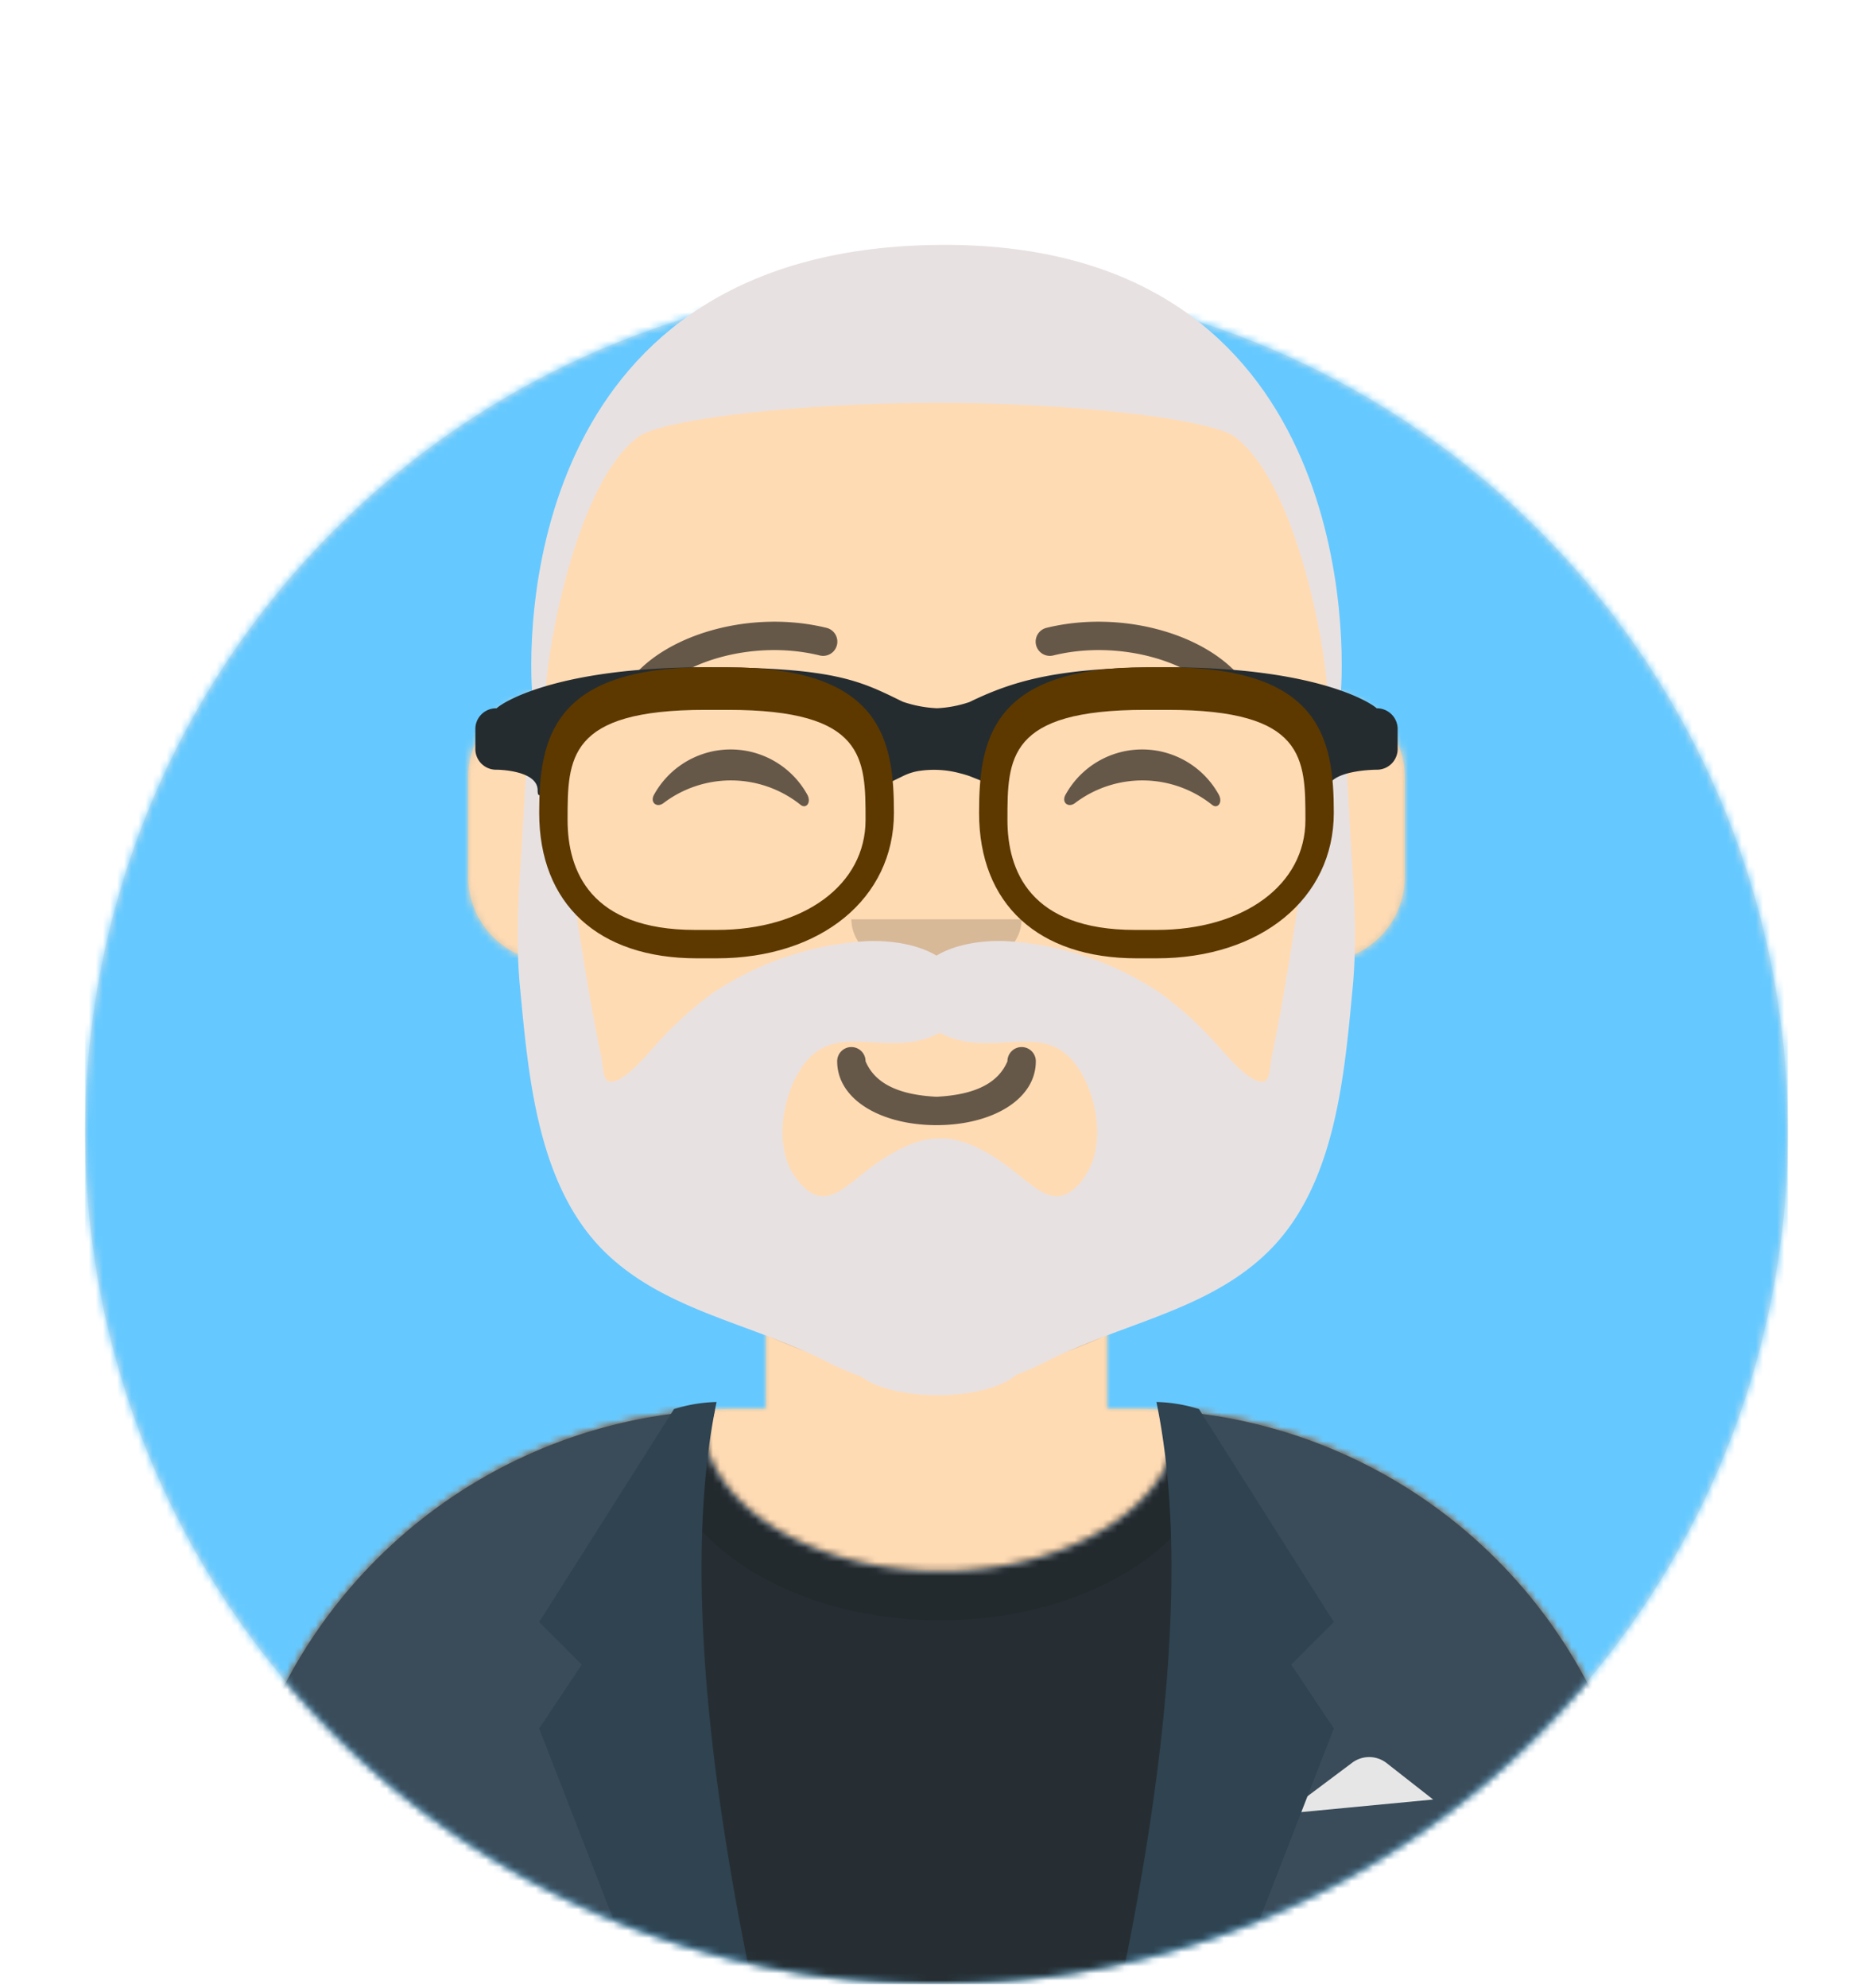
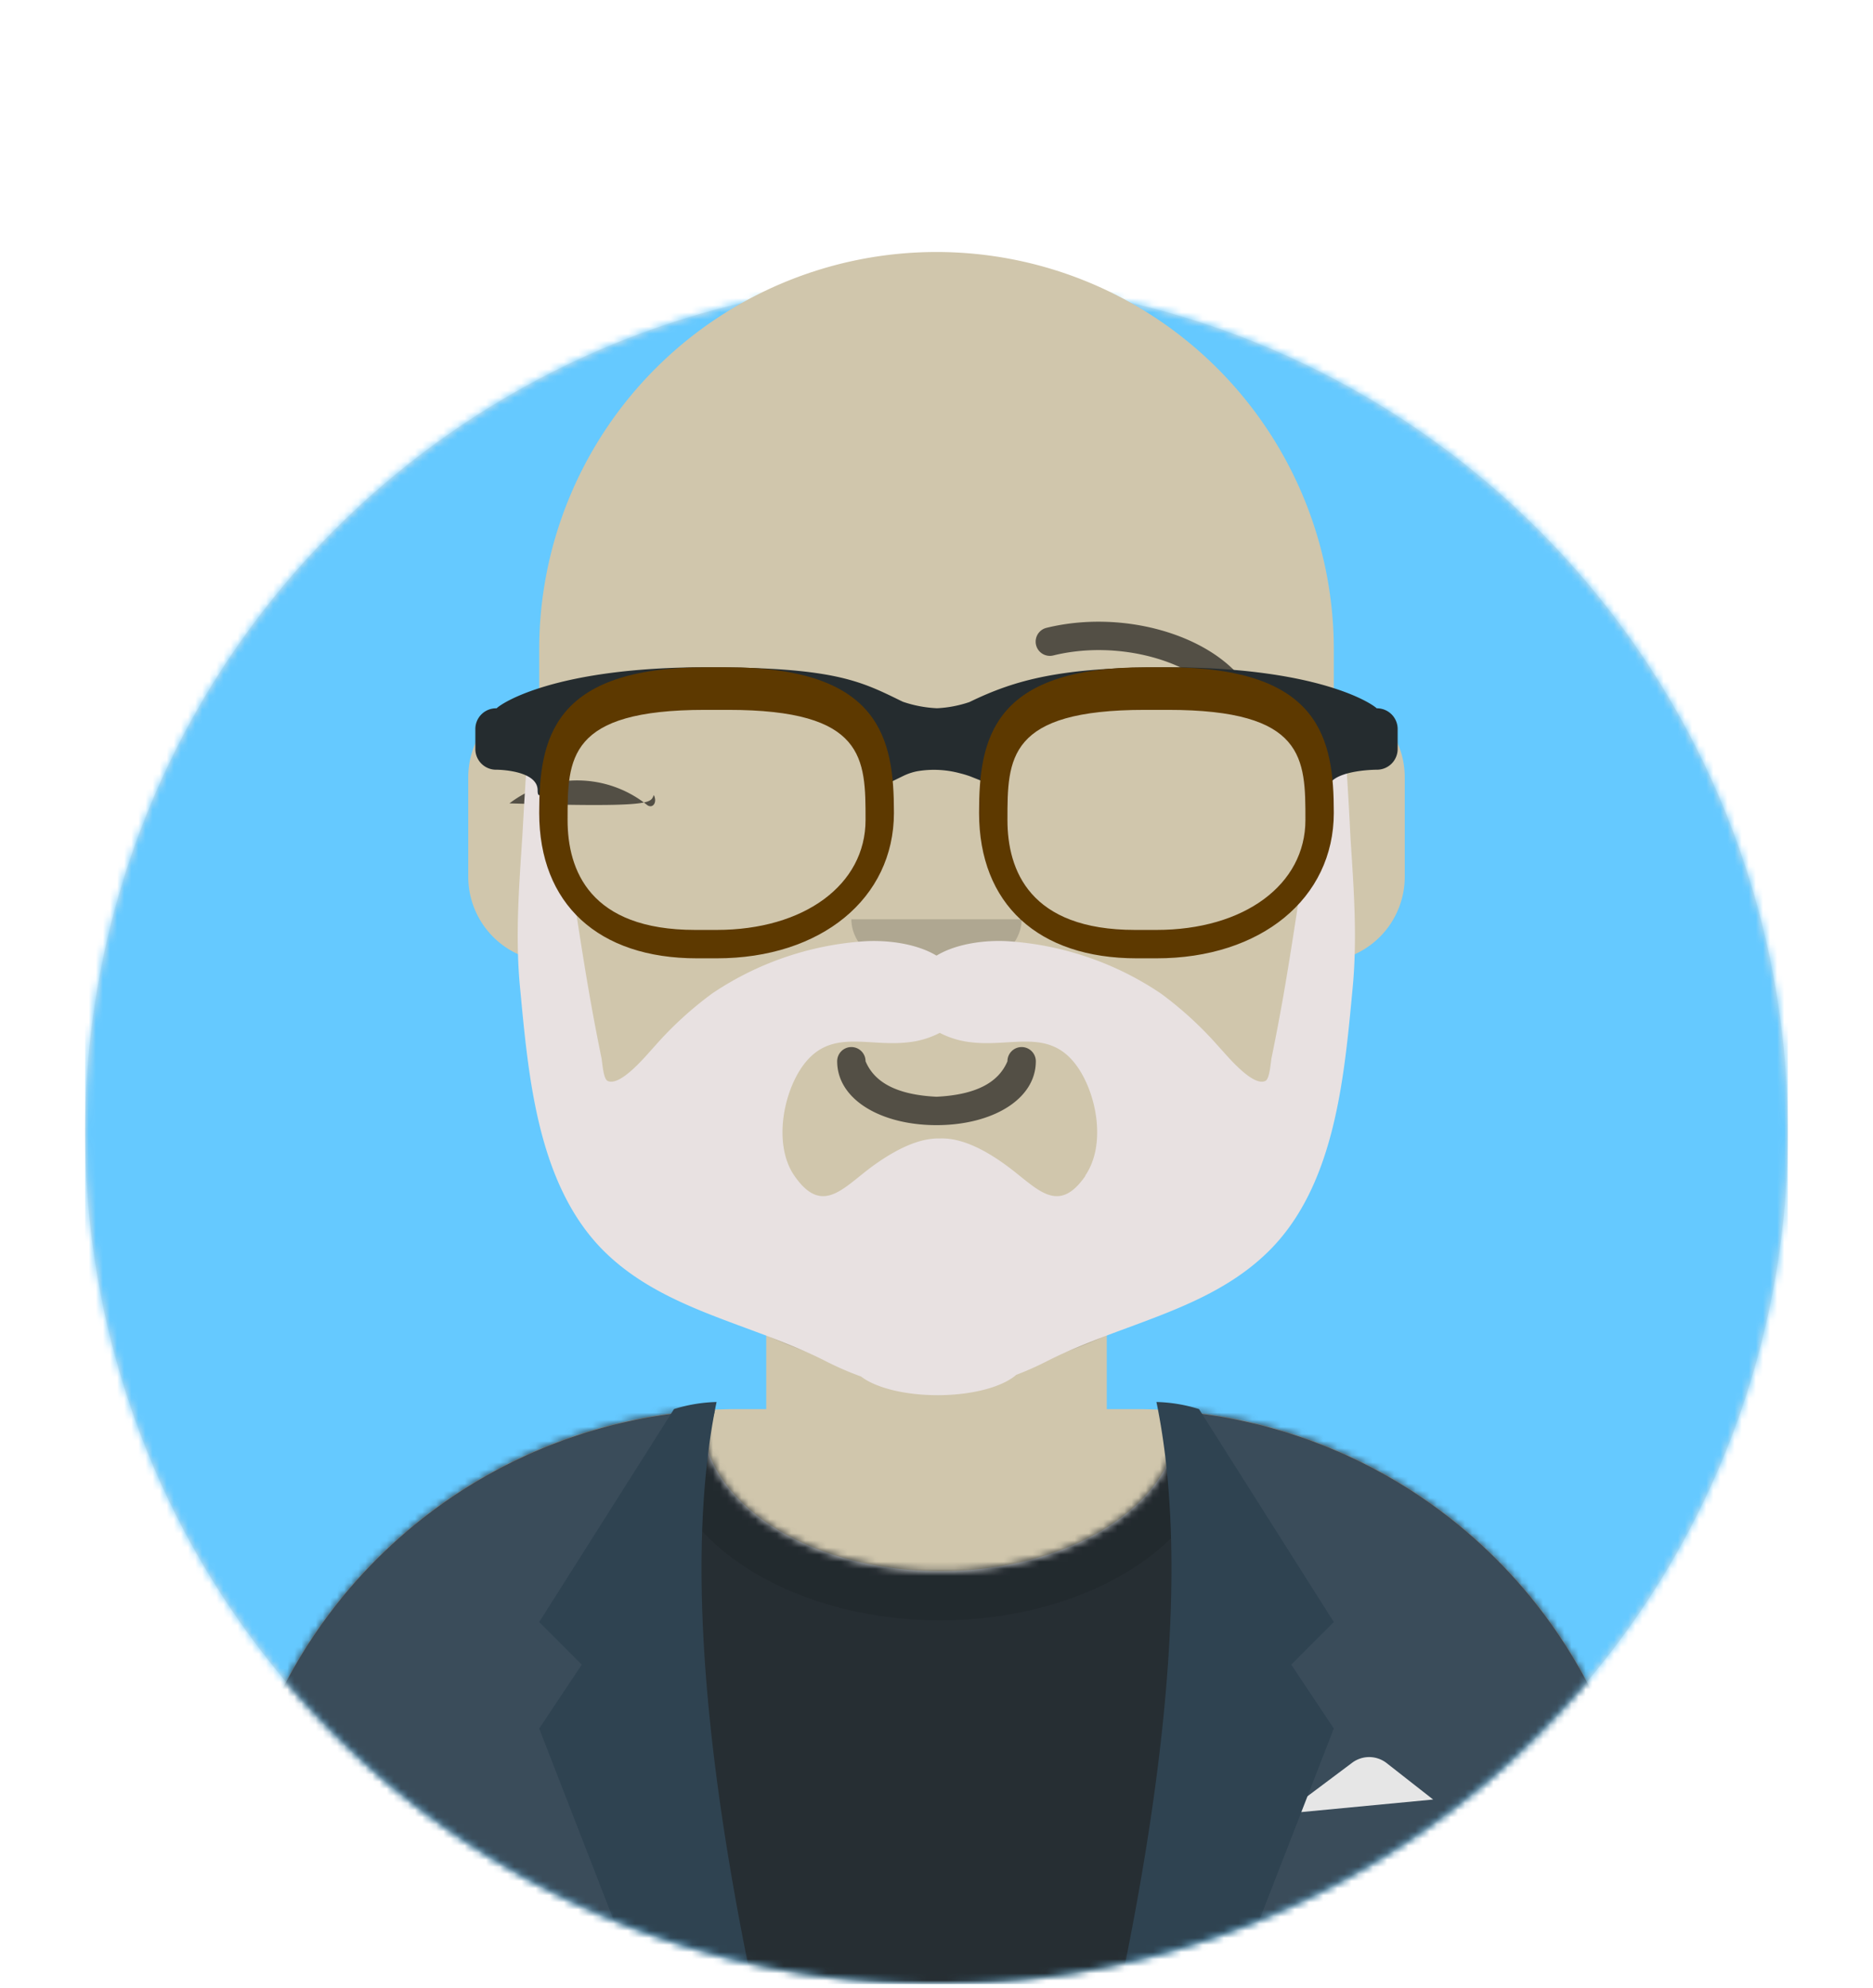
<svg xmlns="http://www.w3.org/2000/svg" viewBox="0 0 264 280">
  <defs>
    <style>.cls-1,.cls-2{fill:#fff;}.cls-11,.cls-12,.cls-18,.cls-19,.cls-2,.cls-21,.cls-22,.cls-24,.cls-7{fill-rule:evenodd;}.cls-12,.cls-3{fill:#e6e6e6;}.cls-4{mask:url(#mask);}.cls-5{fill:#65c9ff;}.cls-6{mask:url(#mask-2-2);}.cls-7{fill:#d0c6ac;}.cls-8{mask:url(#mask-3);}.cls-9{fill:#ffdbb4;}.cls-10{mask:url(#mask-4-2);}.cls-11{opacity:0.1;}.cls-13{mask:url(#mask-5);}.cls-14{fill:#262e33;}.cls-15{mask:url(#mask-6-3);}.cls-16,.cls-20,.cls-22{opacity:0.6;}.cls-17,.cls-21{opacity:0.16;}.cls-18{fill:#3a4c5a;}.cls-19{fill:#2f4351;}.cls-23{mask:url(#mask-7);}.cls-24{fill:#e8e1e1;}.cls-25{fill:#252c2f;}.cls-26{fill:#5d3900;}</style>
    <mask id="mask" x="12" y="39.5" width="240" height="240" maskUnits="userSpaceOnUse">
      <g id="mask-2">
        <circle id="path-1" class="cls-1" cx="132" cy="159.5" r="120" />
      </g>
    </mask>
    <mask id="mask-2-2" x="0" y="-0.5" width="264" height="280" maskUnits="userSpaceOnUse">
      <g id="mask-4">
        <path id="path-3" class="cls-2" d="M12,159.5a120,120,0,0,0,240,0h12V-.5H0v160Z" />
      </g>
    </mask>
    <mask id="mask-3" x="0" y="35.5" width="264" height="244" maskUnits="userSpaceOnUse">
      <g id="mask-6">
-         <path id="path-5" class="cls-2" d="M156,180.11V198.5h4a72,72,0,0,1,72,72v9H32v-9a72,72,0,0,1,72-72h4V180.11a56,56,0,0,1-31.69-44.73A12,12,0,0,1,66,123.5v-14A12,12,0,0,1,76,97.67V91.5h0a56,56,0,0,1,56-56h0a56,56,0,0,1,56,56v6.17a12,12,0,0,1,10,11.83v14a12,12,0,0,1-10.31,11.88A56,56,0,0,1,156,180.11Z" />
-       </g>
+         </g>
    </mask>
    <mask id="mask-4-2" x="32" y="35.5" width="200" height="244" maskUnits="userSpaceOnUse">
      <g id="mask-6-2" data-name="mask-6">
        <path id="path-5-2" data-name="path-5" class="cls-2" d="M156,180.11V198.5h4a72,72,0,0,1,72,72v9H32v-9a72,72,0,0,1,72-72h4V180.11a56,56,0,0,1-31.69-44.73A12,12,0,0,1,66,123.5v-14A12,12,0,0,1,76,97.67V91.5h0a56,56,0,0,1,56-56h0a56,56,0,0,1,56,56v6.17a12,12,0,0,1,10,11.83v14a12,12,0,0,1-10.31,11.88A56,56,0,0,1,156,180.11Z" />
      </g>
    </mask>
    <mask id="mask-5" x="0" y="169.5" width="264" height="110" maskUnits="userSpaceOnUse">
      <g id="react-mask-49">
        <path id="react-path-48" class="cls-2" d="M166,198.8a72,72,0,0,1,66,71.76v8.94H32v-8.94a72,72,0,0,1,67.05-71.84c0,.38,0,.75,0,1.13,0,11.86,15,21.48,33.5,21.48s33.5-9.62,33.5-21.48C166,199.5,166,199.15,166,198.8Z" />
      </g>
    </mask>
    <mask id="mask-6-3" x="32" y="174.44" width="200" height="105.07" maskUnits="userSpaceOnUse">
      <g id="react-mask-49-2" data-name="react-mask-49">
        <path id="react-path-48-2" data-name="react-path-48" class="cls-2" d="M166,198.8a72,72,0,0,1,66,71.76v8.94H32v-8.94a72,72,0,0,1,67.05-71.84c0,.38,0,.75,0,1.13,0,11.86,15,21.48,33.5,21.48s33.5-9.62,33.5-21.48C166,199.5,166,199.15,166,198.8Z" />
      </g>
    </mask>
    <mask id="mask-7" x="0" y="-0.5" width="264" height="280" maskUnits="userSpaceOnUse">
      <g id="react-mask-27">
        <rect id="react-path-29" class="cls-1" y="-0.5" width="264" height="280" />
      </g>
    </mask>
  </defs>
  <title>dominique5</title>
  <g id="Calque_1" data-name="Calque 1">
    <rect class="cls-1" width="264" height="280" />
  </g>
  <g id="lunette">
    <g id="Circle">
      <g id="Circle-Background">
        <circle class="cls-3" cx="132" cy="159.5" r="120" />
      </g>
      <g class="cls-4">
        <rect class="cls-5" x="12" y="39.5" width="240" height="240" />
      </g>
    </g>
    <g class="cls-6">
      <g id="Avataaar">
        <g id="Body">
          <path class="cls-7" d="M156,180.11V198.5h4a72,72,0,0,1,72,72v9H32v-9a72,72,0,0,1,72-72h4V180.11a56,56,0,0,1-31.69-44.73A12,12,0,0,1,66,123.5v-14A12,12,0,0,1,76,97.67V91.5h0a56,56,0,0,1,56-56h0a56,56,0,0,1,56,56v6.17a12,12,0,0,1,10,11.83v14a12,12,0,0,1-10.31,11.88A56,56,0,0,1,156,180.11Z" />
          <g class="cls-8">
            <g id="Color">
              <rect class="cls-9" y="35.5" width="264" height="244" />
            </g>
          </g>
          <g class="cls-10">
            <path id="Neck-Shadow" class="cls-11" d="M188,114.5v23a56,56,0,0,1-112,0v-8a56,56,0,0,0,112,0Z" />
          </g>
        </g>
        <g id="Shirt">
          <g id="Clothes">
            <path class="cls-12" d="M166,198.8a72,72,0,0,1,66,71.76v8.94H32v-8.94a72,72,0,0,1,67.05-71.84c0,.38,0,.75,0,1.13,0,11.86,15,21.48,33.5,21.48s33.5-9.62,33.5-21.48C166,199.5,166,199.15,166,198.8Z" />
          </g>
          <g class="cls-13">
            <rect class="cls-14" y="169.5" width="264" height="110" />
          </g>
          <g class="cls-15">
            <g id="Shadowy" class="cls-16">
              <ellipse class="cls-17" cx="132.5" cy="201.35" rx="39.64" ry="26.91" />
            </g>
          </g>
        </g>
        <g id="Blazer">
          <path id="Saco" class="cls-18" d="M100.78,198.63A72,72,0,0,0,32,270.56h0v8.94h69.36A155.05,155.05,0,0,1,96,238,157,157,0,0,1,100.78,198.63Zm62.86,80.87H232v-8.94a72,72,0,0,0-67.77-71.88A156.7,156.7,0,0,1,169,238,155.05,155.05,0,0,1,163.64,279.5Z" />
          <path id="Pocket-hanky" class="cls-12" d="M181,255.5l9.56-7.16h0a4,4,0,0,1,4.85,0L202,253.5Z" />
          <path id="Wing" class="cls-19" d="M101,197.5q-6,29,5,82H90l-14-36,6-9-6-6,19-30A21.66,21.66,0,0,1,101,197.5Z" />
          <path class="cls-19" d="M163,197.5q6,29-5,82h16l14-36-6-9,6-6-19-30A21.66,21.66,0,0,0,163,197.5Z" />
        </g>
        <g id="Face">
          <path id="Mouth" class="cls-20" d="M118,149.5c0,5.38,6.16,9,14,9s14-3.62,14-9a2,2,0,0,0-2-2,2,2,0,0,0-2,2c-1.24,2.94-4.32,4.72-10,5-5.68-.28-8.76-2.06-10-5a2,2,0,0,0-2-2A2,2,0,0,0,118,149.5Z" />
          <path id="Nose" class="cls-21" d="M120,129.5c0,4.42,5.37,8,12,8h0c6.63,0,12-3.58,12-8" />
-           <path id="Squint" class="cls-22" d="M92.16,112a12.34,12.34,0,0,1,21.66,0c.55,1.12-.24,2-1,1.36a15.74,15.74,0,0,0-19.35-.19C92.55,113.8,91.62,113.06,92.16,112Z" />
-           <path class="cls-22" d="M150.16,112a12.34,12.34,0,0,1,21.66,0c.55,1.12-.24,2-1,1.36a15.74,15.74,0,0,0-19.35-.19C150.55,113.8,149.62,113.06,150.16,112Z" />
+           <path id="Squint" class="cls-22" d="M92.16,112c.55,1.12-.24,2-1,1.36a15.74,15.74,0,0,0-19.35-.19C92.55,113.8,91.62,113.06,92.16,112Z" />
          <g id="I-Browse">
-             <path id="Eyebrow" class="cls-20" d="M91.63,98.66c3.92-5.51,14.65-8.6,23.89-6.33a2,2,0,1,0,1-3.88c-10.74-2.64-23.17.94-28.11,7.9a2,2,0,0,0,3.26,2.31Z" />
            <path class="cls-20" d="M172.37,98.66c-3.91-5.51-14.65-8.6-23.89-6.33a2,2,0,0,1-1-3.88c10.74-2.64,23.17.94,28.11,7.9a2,2,0,0,1-3.26,2.31Z" />
          </g>
        </g>
        <g id="hair">
          <g class="cls-23">
            <g id="Beardness">
              <path class="cls-24" d="M153,165.63c-3.87,5.6-6.76,1.82-10.88-1.25-2.48-1.85-6.18-4.15-9.64-4-3.45-.11-7.15,2.19-9.63,4-4.12,3.07-7,6.85-10.88,1.25-2.9-4.19-1.69-11.25,1-15.22,3.86-5.66,9.1-2.92,14.95-3.57a12.46,12.46,0,0,0,4.54-1.34,12.51,12.51,0,0,0,4.55,1.34c5.85.65,11.08-2.09,14.94,3.57,2.72,4,3.93,11,1,15.22M188.39,97.5c-3.42,14.08-5,28.44-7.48,42.67q-.78,4.46-1.69,8.88c-.12.62-.25,2.93-.86,3.22-1.85.88-5.62-3.82-6.63-4.88a50.87,50.87,0,0,0-8.13-7.45,43.64,43.64,0,0,0-21.13-7.32c-3.18-.25-7.47.19-10.47,2-3-1.8-7.29-2.24-10.47-2a43.64,43.64,0,0,0-21.13,7.32,50.44,50.44,0,0,0-8.13,7.45c-1,1.06-4.78,5.76-6.63,4.88-.61-.29-.74-2.6-.86-3.22q-.91-4.43-1.69-8.88C80.61,125.94,79,111.58,75.61,97.5c-1,0-1.87,18.75-2,20.5-.46,7.09-1,14-.31,21.13,1.17,12.25,2.38,27.61,11.71,37,8.44,8.45,20.68,10.22,31.24,15.55a43.72,43.72,0,0,0,5.11,2.23c2.05,1.57,6.11,2.63,10.79,2.63,4.91,0,9.15-1.17,11.08-2.86a44,44,0,0,0,4.48-2c10.56-5.33,22.8-7.1,31.24-15.55,9.33-9.35,10.54-24.71,11.71-37,.67-7.1.15-14-.31-21.13C190.26,116.25,189.39,97.5,188.39,97.5Z" />
            </g>
            <g id="Hair-2" data-name="Hair">
              <g id="Caesar">
-                 <path class="cls-24" d="M156,57.88c-7-.69-15.36-1.12-23.71-1.13C113,56.74,93.62,59,90,61.5,80.3,68.75,76.54,96,77,97.5c-.33,1.23-1.65,1.49-2,0-.72-10.29,0-62.27,57-63s57.72,52.71,57,63c-.35,1.49-1.67,1.23-2,0,.46-1.55-3.3-28.75-13-36-1.76-1.22-7.25-2.39-14.64-3.26Z" />
-               </g>
+                 </g>
            </g>
          </g>
        </g>
      </g>
    </g>
    <path id="Stuff" class="cls-25" d="M70,99.78C70.65,99.1,78.21,94,99.5,94c17.85,0,21.63,1.86,27.35,4.66l.42.2a17.16,17.16,0,0,0,4.81.91,16.72,16.72,0,0,0,4.56-.87c6.53-3.17,12.92-4.9,27.86-4.9,21.29,0,28.85,5.1,29.55,5.78a2.92,2.92,0,0,1,2.95,2.88v2.89a2.92,2.92,0,0,1-2.95,2.88s-6.91,0-6.91,2.89-2-4.18-2-5.77v-2.81a52.71,52.71,0,0,0-20.68-3.95c-11.84,0-17.74,2.1-22.8,4.18l.06.14v2l-2.22,5.35-2.74-1.09a14.14,14.14,0,0,0-1.5-.45,14,14,0,0,0-6-.27,8.07,8.07,0,0,0-1.89.63l-2.64,1.29-2.64-5.16.11-2.29.08-.2c-4.36-2-8.38-4.12-22.82-4.12a52.71,52.71,0,0,0-20.68,3.95v2.81c0,1.59-3,8.65-3,5.77S70,108.43,70,108.43a2.92,2.92,0,0,1-3-2.88v-2.89A2.92,2.92,0,0,1,70,99.78Z" />
    <path id="Left" class="cls-26" d="M101,135H98.24C84.31,135,76,127.34,76,114.5,76,104.13,77.82,94,99.53,94h2.94C124.18,94,126,104.13,126,114.5,126,126.57,115.72,135,101,135Zm-1.61-35C80,100,80,106.84,80,115.51,80,122.58,83.12,131,98,131h3c12.36,0,21-6.37,21-15.49,0-8.67,0-15.51-19.39-15.51Z" />
    <path id="Right" class="cls-26" d="M163,135h-2.76c-13.93,0-22.24-7.66-22.24-20.5,0-10.37,1.82-20.5,23.53-20.5h2.94C186.18,94,188,104.13,188,114.5,188,126.57,177.72,135,163,135Zm-1.61-35C142,100,142,106.84,142,115.51c0,7.07,3.12,15.49,18,15.49h3c12.36,0,21-6.37,21-15.49,0-8.67,0-15.51-19.39-15.51Z" />
  </g>
</svg>